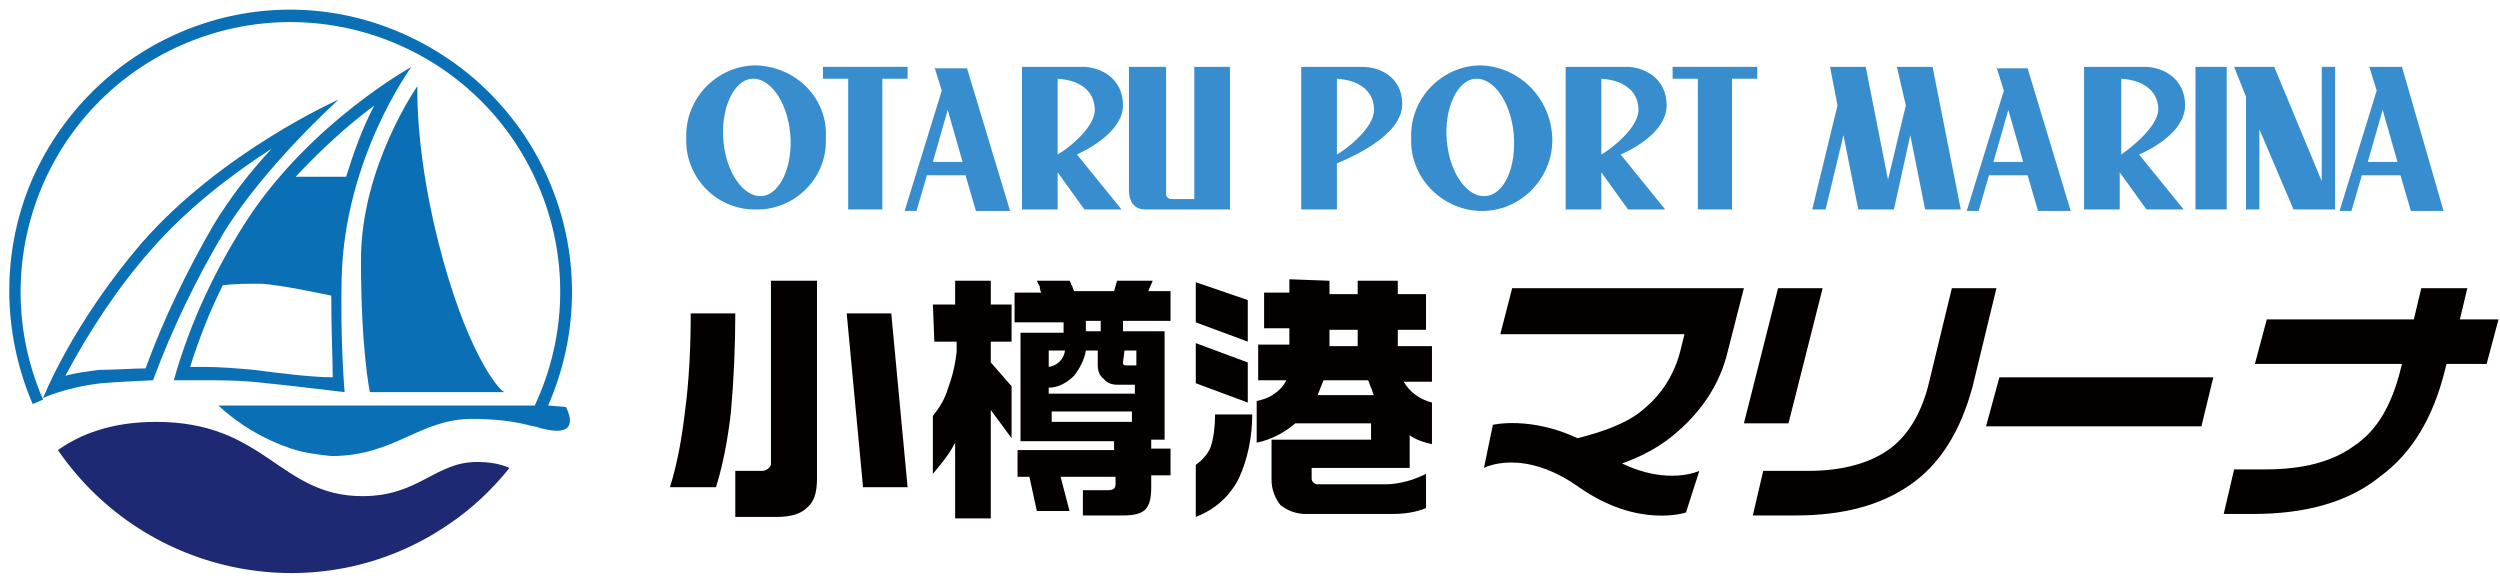
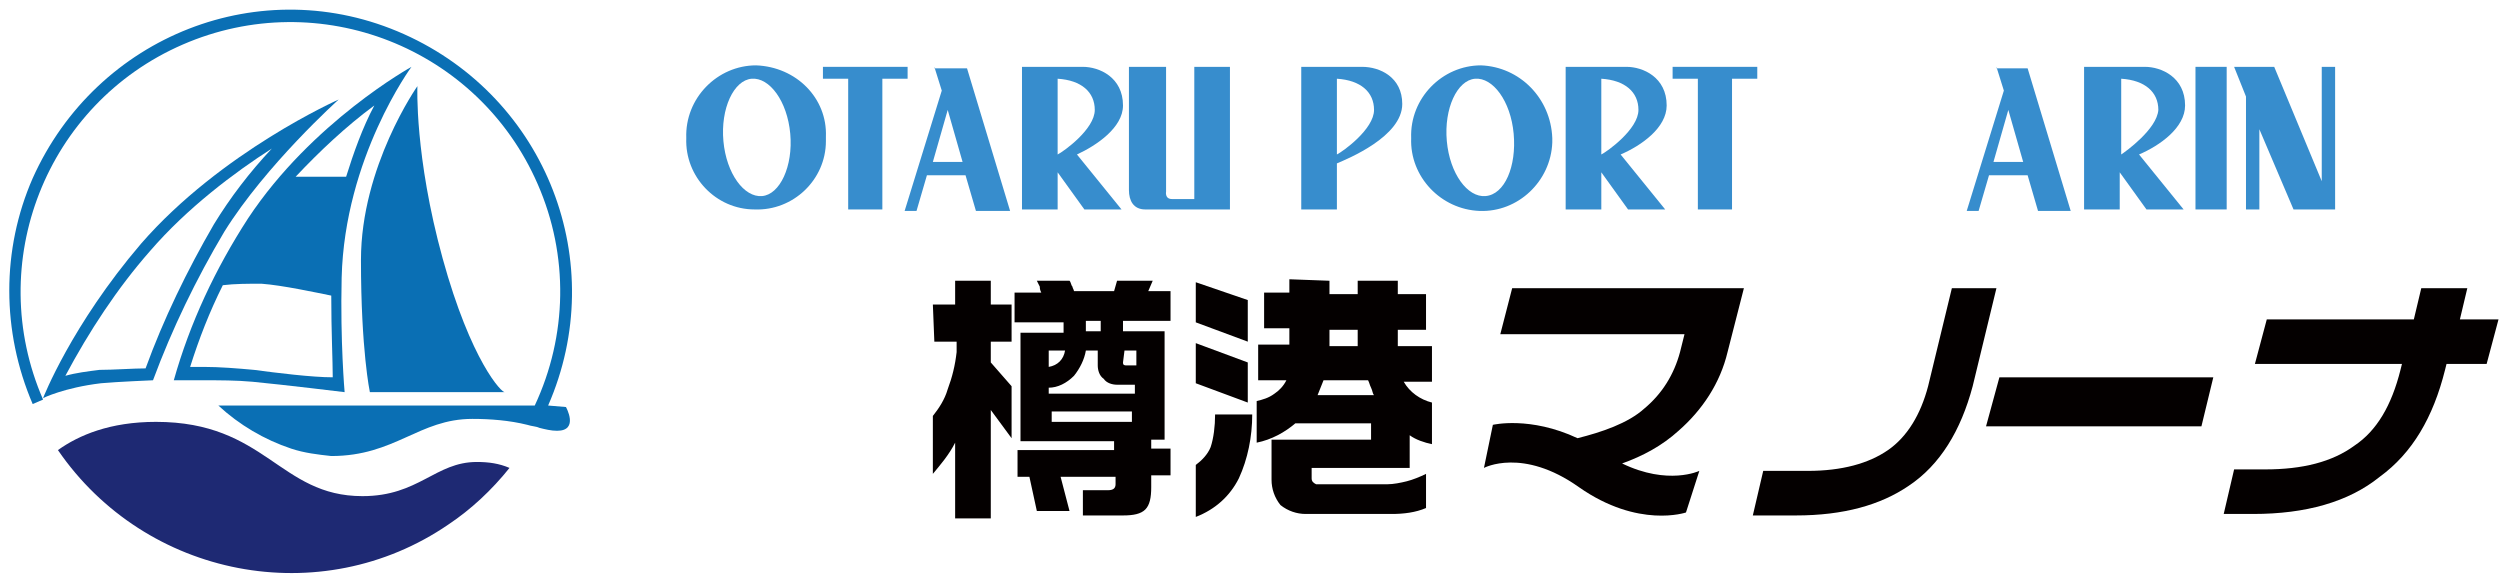
<svg xmlns="http://www.w3.org/2000/svg" version="1.1" id="レイヤー_1" x="0px" y="0px" viewBox="0 0 168.3 39.1" style="enable-background:new 0 0 168.3 39.1;" xml:space="preserve">
  <style type="text/css">
	.st0{fill:#040000;}
	.st1{fill:#378DCD;}
	.st2{fill:#0A6FB4;}
	.st3{fill:#1E2973;}
</style>
  <g>
-     <path class="st0" d="M49.5,21.1c0,2.2-0.1,4.5-0.3,6.7c-0.2,1.7-0.5,3.4-1,5h-3.1c0.5-1.6,0.8-3.3,1-5c0.3-2.2,0.4-4.5,0.4-6.7   H49.5z M55,18.9v13.3c0,1-0.2,1.6-0.7,2c-0.4,0.4-1.1,0.6-2,0.6h-2.8v-3.1h1.8c0.3,0,0.5-0.2,0.6-0.4c0,0,0-0.1,0-0.1V18.9L55,18.9   z M60,21.1l1.1,11.7h-3L57,21.1H60z" />
    <path class="st0" d="M62.8,20.5h1.5v-1.6h2.4v1.6h1.4V23h-1.4v1.4l1.4,1.6v3.5l-1.4-1.9v7.3h-2.4v-5.1c-0.4,0.8-1,1.5-1.5,2.1V28   c0.4-0.5,0.8-1.1,1-1.8c0.3-0.8,0.5-1.6,0.6-2.5V23h-1.5L62.8,20.5z M72,18.9c0.1,0.1,0.1,0.3,0.2,0.4c0,0.1,0.1,0.2,0.1,0.3H75   l0.2-0.7h2.4l-0.3,0.7h1.5v2h-3.2v0.7h2.8v7.3h-0.9v0.6h1.3v1.8h-1.3v0.8c0,0.7-0.1,1.2-0.4,1.5c-0.3,0.3-0.8,0.4-1.5,0.4h-2.7V33   h1.7c0.3,0,0.5-0.1,0.5-0.4c0,0,0-0.1,0-0.1v-0.4h-3.7l0.6,2.3h-2.2l-0.5-2.3h-0.8v-1.8H75v-0.6h-6.3v-7.3h2.9v-0.7h-3.3v-2h1.8   c-0.1-0.2-0.1-0.3-0.1-0.4c0,0-0.1-0.2-0.2-0.4L72,18.9z M70.6,26.1v0.4h5.8v-0.6h-1.2c-0.3,0-0.7-0.1-0.9-0.4   c-0.3-0.2-0.4-0.6-0.4-0.9v-1h-0.8c-0.1,0.6-0.4,1.2-0.8,1.7C71.8,25.8,71.2,26.1,70.6,26.1L70.6,26.1z M70.6,24.7   c0.6-0.1,1-0.5,1.1-1.1h-1.1V24.7z M70.8,28.4h5.4v-0.7h-5.4V28.4z M73.1,22.3h1v-0.7h-1V22.3z M75.6,24.4c0,0.2,0.1,0.2,0.3,0.2   h0.6v-1h-0.8L75.6,24.4z" />
    <path class="st0" d="M84,20.2V23l-3.5-1.3v-2.7L84,20.2z M84,24.4v2.7l-3.5-1.3v-2.7L84,24.4z M81.8,27.9h2.5c0,1.5-0.3,3-0.9,4.3   c-0.6,1.2-1.6,2.1-2.9,2.6v-3.5c0.4-0.3,0.8-0.7,1-1.2C81.7,29.5,81.8,28.7,81.8,27.9L81.8,27.9z M89.5,18.9v0.9h1.9v-0.9h2.7v0.9   H96v2.4h-1.9v1.1h2.3v2.4h-1.9c0.4,0.7,1.1,1.2,1.9,1.4v2.8c-0.5-0.1-1.1-0.3-1.5-0.6v2.2h-6.6v0.7c0,0.2,0.1,0.3,0.3,0.4   c0,0,0.1,0,0.1,0h4.7c0.4,0,0.9-0.1,1.3-0.2c0.4-0.1,0.9-0.3,1.3-0.5v2.3c-0.7,0.3-1.5,0.4-2.3,0.4h-5.8c-0.6,0-1.2-0.2-1.7-0.6   c-0.4-0.5-0.6-1.1-0.6-1.7v-2.7h6.7v-1.1h-5.1c-0.7,0.6-1.6,1.1-2.6,1.3V27c0.4-0.1,0.8-0.2,1.2-0.5c0.3-0.2,0.6-0.5,0.8-0.9h-1.9   v-2.4h2.1v-1.1h-1.7v-2.4h1.7v-0.9L89.5,18.9z M88.7,26.6h3.8c-0.1-0.1-0.1-0.3-0.2-0.5c-0.1-0.2-0.1-0.3-0.2-0.5h-3L88.7,26.6z    M89.5,23.3h1.9v-1.1h-1.9V23.3z" />
    <path class="st0" d="M101,22.5h12.4l-0.3,1.2c-0.4,1.5-1.2,2.8-2.4,3.8c-1.1,1-2.9,1.6-4.5,2c-3.2-1.5-5.7-0.9-5.7-0.9l-0.6,2.9   c0,0,2.6-1.4,6.4,1.3c4,2.8,7.2,1.7,7.2,1.7l0.9-2.8c0,0-2.1,1-5.2-0.5c1.4-0.5,2.7-1.2,3.8-2.2c1.6-1.4,2.8-3.2,3.3-5.3l1.1-4.3   h-15.6L101,22.5z" />
    <path class="st0" d="M131.4,19.4l-1.6,6.6c-0.5,1.9-1.4,3.4-2.7,4.3c-1.3,0.9-3.1,1.4-5.4,1.4h-3l-0.7,3h2.9c3.2,0,5.7-0.7,7.6-2   c2.1-1.4,3.5-3.7,4.3-6.7l1.6-6.6L131.4,19.4z" />
-     <polygon class="st0" points="122.7,19.4 119.7,19.4 117.4,28.5 120.4,28.5  " />
    <polygon class="st0" points="133.7,28.7 148.2,28.7 149,25.4 134.6,25.4  " />
    <path class="st0" d="M165.6,21.5l0.5-2.1h-3.1l-0.5,2.1h-9.9l-0.8,3h9.9l-0.1,0.4c-0.6,2.4-1.6,4.1-3.1,5.1c-1.5,1.1-3.5,1.6-6,1.6   h-2.1l-0.7,3h2c3.5,0,6.4-0.8,8.5-2.5c2.2-1.6,3.6-4,4.4-7.2l0.1-0.4h2.7l0.8-3H165.6z" />
    <path class="st1" d="M50.9,4.4c-2.6,0-4.8,2.2-4.7,4.9c-0.1,2.6,2,4.8,4.6,4.8c2.6,0.1,4.8-2,4.8-4.6c0-0.1,0-0.2,0-0.3   C55.7,6.6,53.6,4.5,50.9,4.4z M51.3,13.2c-1.2,0.1-2.4-1.5-2.6-3.7s0.7-4.1,1.9-4.2C51.8,5.2,53,6.8,53.2,9S52.5,13.1,51.3,13.2z" />
    <path class="st1" d="M99.7,4.4c-2.6,0-4.8,2.2-4.7,4.9c-0.1,2.6,2,4.8,4.6,4.9c2.6,0.1,4.8-2,4.9-4.6c0-0.1,0-0.2,0-0.3   C104.4,6.6,102.3,4.5,99.7,4.4z M100,13.2c-1.2,0.1-2.4-1.5-2.6-3.7c-0.2-2.2,0.7-4.1,1.9-4.2c1.2-0.1,2.4,1.5,2.6,3.7   C102.1,11.2,101.3,13.1,100,13.2L100,13.2z" />
    <polygon class="st1" points="61.1,4.5 55.4,4.5 55.4,5.3 57.1,5.3 57.1,14.1 59.4,14.1 59.4,5.3 61.1,5.3  " />
    <polygon class="st1" points="112.6,5.3 114.3,5.3 114.3,14.1 116.6,14.1 116.6,5.3 118.3,5.3 118.3,4.5 112.6,4.5  " />
    <path class="st1" d="M75.6,7.1c0-1.9-1.6-2.6-2.7-2.6h-4.1v9.6h2.4v-2.5l1.8,2.5h2.5l-3-3.7C73.8,9.8,75.6,8.6,75.6,7.1z    M71.2,10.4V5.3c1.6,0.1,2.5,0.9,2.5,2.1C73.7,8.7,71.6,10.2,71.2,10.4z" />
    <path class="st1" d="M91.7,4.5h-4.1v9.6H90v-3.1c0.7-0.3,4.4-1.8,4.4-4C94.4,5.2,92.9,4.5,91.7,4.5z M90,10.4V5.3   c1.6,0.1,2.5,0.9,2.5,2.1C92.5,8.7,90.4,10.2,90,10.4z" />
    <path class="st1" d="M112.2,7.1c0-1.9-1.6-2.6-2.7-2.6h-4.1v9.6h2.4v-2.5l1.8,2.5h2.5l-3-3.7C110.5,9.8,112.2,8.6,112.2,7.1z    M107.8,10.4V5.3c1.6,0.1,2.5,0.9,2.5,2.1C110.3,8.7,108.2,10.2,107.8,10.4z" />
    <path class="st1" d="M147.1,7.1c0-1.9-1.6-2.6-2.7-2.6h-4.1v9.6h2.4v-2.5l1.8,2.5h2.5l-3-3.7C145.4,9.8,147.1,8.6,147.1,7.1z    M142.8,10.4V5.3c1.6,0.1,2.5,0.9,2.5,2.1C145.2,8.7,143.1,10.2,142.8,10.4z" />
    <rect x="147.8" y="4.5" class="st1" width="2.1" height="9.6" />
    <path class="st1" d="M62.9,4.5l0.5,1.6l-2.5,8.1h0.8l0.7-2.4h2.6l0.7,2.4H68l-2.9-9.6H62.9z M62.8,10.9l1-3.5l1,3.5H62.8z" />
    <path class="st1" d="M134.4,4.5l0.5,1.6l-2.5,8.1h0.8l0.7-2.4h2.6l0.7,2.4h2.2l-2.9-9.6H134.4z M134.2,10.9l1-3.5l1,3.5H134.2z" />
-     <path class="st1" d="M161.7,4.5h-2.2l0.5,1.6l-2.5,8.1h0.8l0.7-2.4h2.6l0.7,2.4h2.2L161.7,4.5z M159.4,10.9l1-3.5l1,3.5H159.4z" />
-     <polygon class="st1" points="127.7,4.5 128.3,7.1 127.1,12.1 125.6,4.5 123.2,4.5 123.7,7.1 122,14.1 122.9,14.1 124.1,9.1    125.1,14.1 127.5,14.1 127.5,14.1 128.6,9.1 129.6,14.1 132,14.1 130.1,4.5  " />
    <polygon class="st1" points="156.3,12.2 153.1,4.5 150.4,4.5 151.2,6.5 151.2,14.1 152.1,14.1 152.1,8.7 154.4,14.1 157,14.1    157,14.1 157.2,14.1 157.2,4.5 156.3,4.5  " />
    <path class="st1" d="M80.4,13.4h-1.5c-0.5,0-0.4-0.5-0.4-0.5V4.5H76v8.3c0,0.7,0.3,1.3,1.1,1.3h5.7V4.5h-2.4L80.4,13.4z" />
    <path class="st2" d="M36.9,27.3c4.2-9.6-0.1-20.7-9.7-25S6.5,2.4,2.2,12c-2.1,4.8-2.1,10.3,0,15.2l0.7-0.3C-1.1,17.7,3.1,7,12.3,3   s19.9,0.2,23.9,9.4c2.1,4.8,2,10.2-0.2,14.9H14.7c1.4,1.3,3.1,2.3,4.9,2.9c0.9,0.3,1.8,0.4,2.7,0.5c4.3,0,5.9-2.5,9.5-2.5   c1.2,0,2.5,0.1,3.7,0.4c0.3,0.1,0.6,0.1,0.8,0.2c0.4,0.1,0.8,0.2,1.2,0.2c1.5,0,0.6-1.6,0.6-1.6L36.9,27.3z" />
    <path class="st2" d="M22.8,6.7c0,0-7.9,3.5-13.3,9.7c-4.7,5.5-6.6,10.4-6.6,10.4s1.4-0.7,3.9-1c1.1-0.1,3.5-0.2,3.5-0.2   c1.3-3.5,2.9-6.8,4.8-10C17.9,11.1,22.8,6.7,22.8,6.7z M9.8,24.8c-0.8,0-2.2,0.1-3.1,0.1c-0.8,0.1-1.6,0.2-2.3,0.4   c1.6-3,3.5-5.9,5.7-8.4c2.5-2.9,5.7-5.3,8.2-6.9c-1.5,1.6-2.8,3.3-3.9,5.1C12.6,18.2,11,21.5,9.8,24.8z" />
    <path class="st2" d="M23,18.7c0.2-8.1,4.7-14.2,4.7-14.2s-6.7,3.7-11,10.2c-2.2,3.4-3.9,7-5,10.9c0,0,0.9,0,2,0   c1.1,0,2.2,0,3.3,0.1c2.1,0.2,6.2,0.7,6.2,0.7S22.9,23,23,18.7z M25.2,7.1c-0.8,1.5-1.4,3.2-1.9,4.8h-3.4   C21.5,10.2,23.3,8.5,25.2,7.1z M17.1,24.9c-1.1-0.1-2.3-0.2-3.4-0.2c-0.3,0-0.7,0-0.9,0c0.6-1.9,1.3-3.7,2.2-5.5   c0.8-0.1,1.7-0.1,2.6-0.1c1.4,0.1,3.7,0.6,4.7,0.8c0,2.4,0.1,4.4,0.1,5.5C21,25.4,18.6,25.1,17.1,24.9z" />
    <path class="st2" d="M29.8,17.4c-1.9-6.9-1.7-11.6-1.7-11.6s-3.8,5.4-3.8,11.7c0,6.1,0.6,8.9,0.6,8.9h9.1   C33.8,26.5,31.7,24.3,29.8,17.4z" />
    <path class="st3" d="M24.4,33.4c-5.6,0-6.5-5-13.9-5c-3.1,0-5.2,0.9-6.6,1.9c5.9,8.6,17.7,10.9,26.3,5c1.5-1,2.9-2.3,4.1-3.8   c-0.7-0.3-1.4-0.4-2.2-0.4C29.3,31.1,28.2,33.4,24.4,33.4z" />
  </g>
</svg>